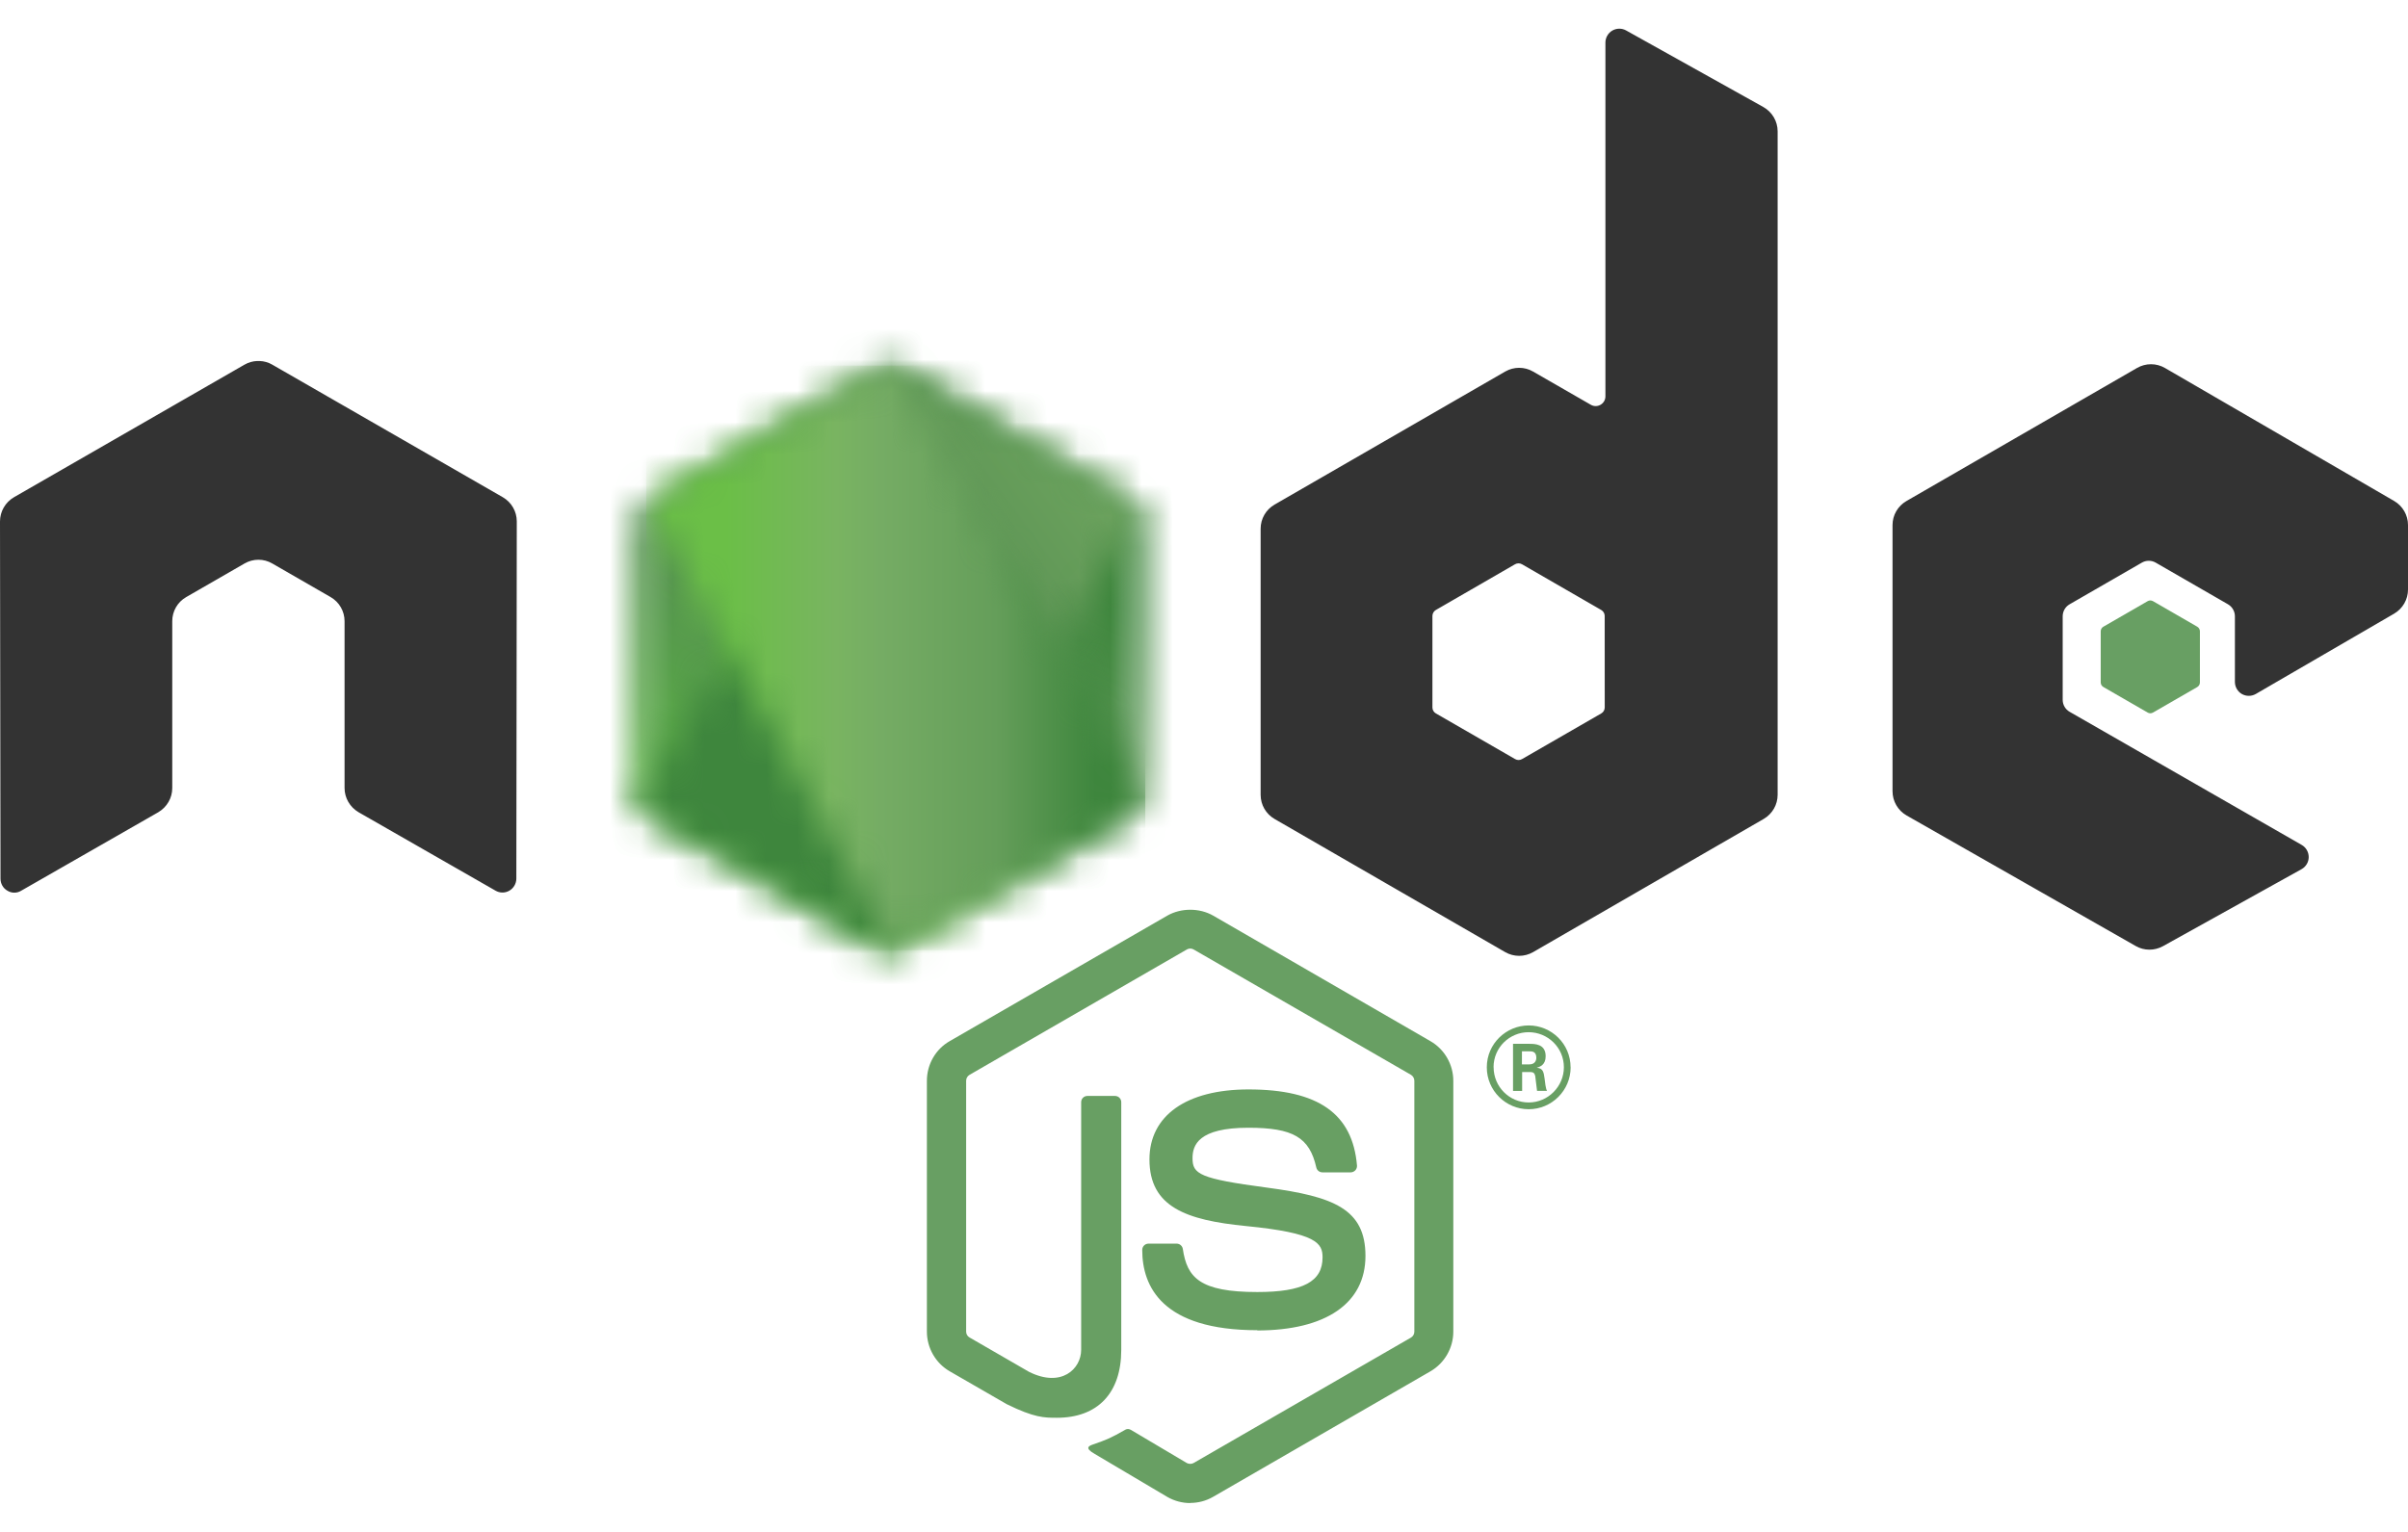
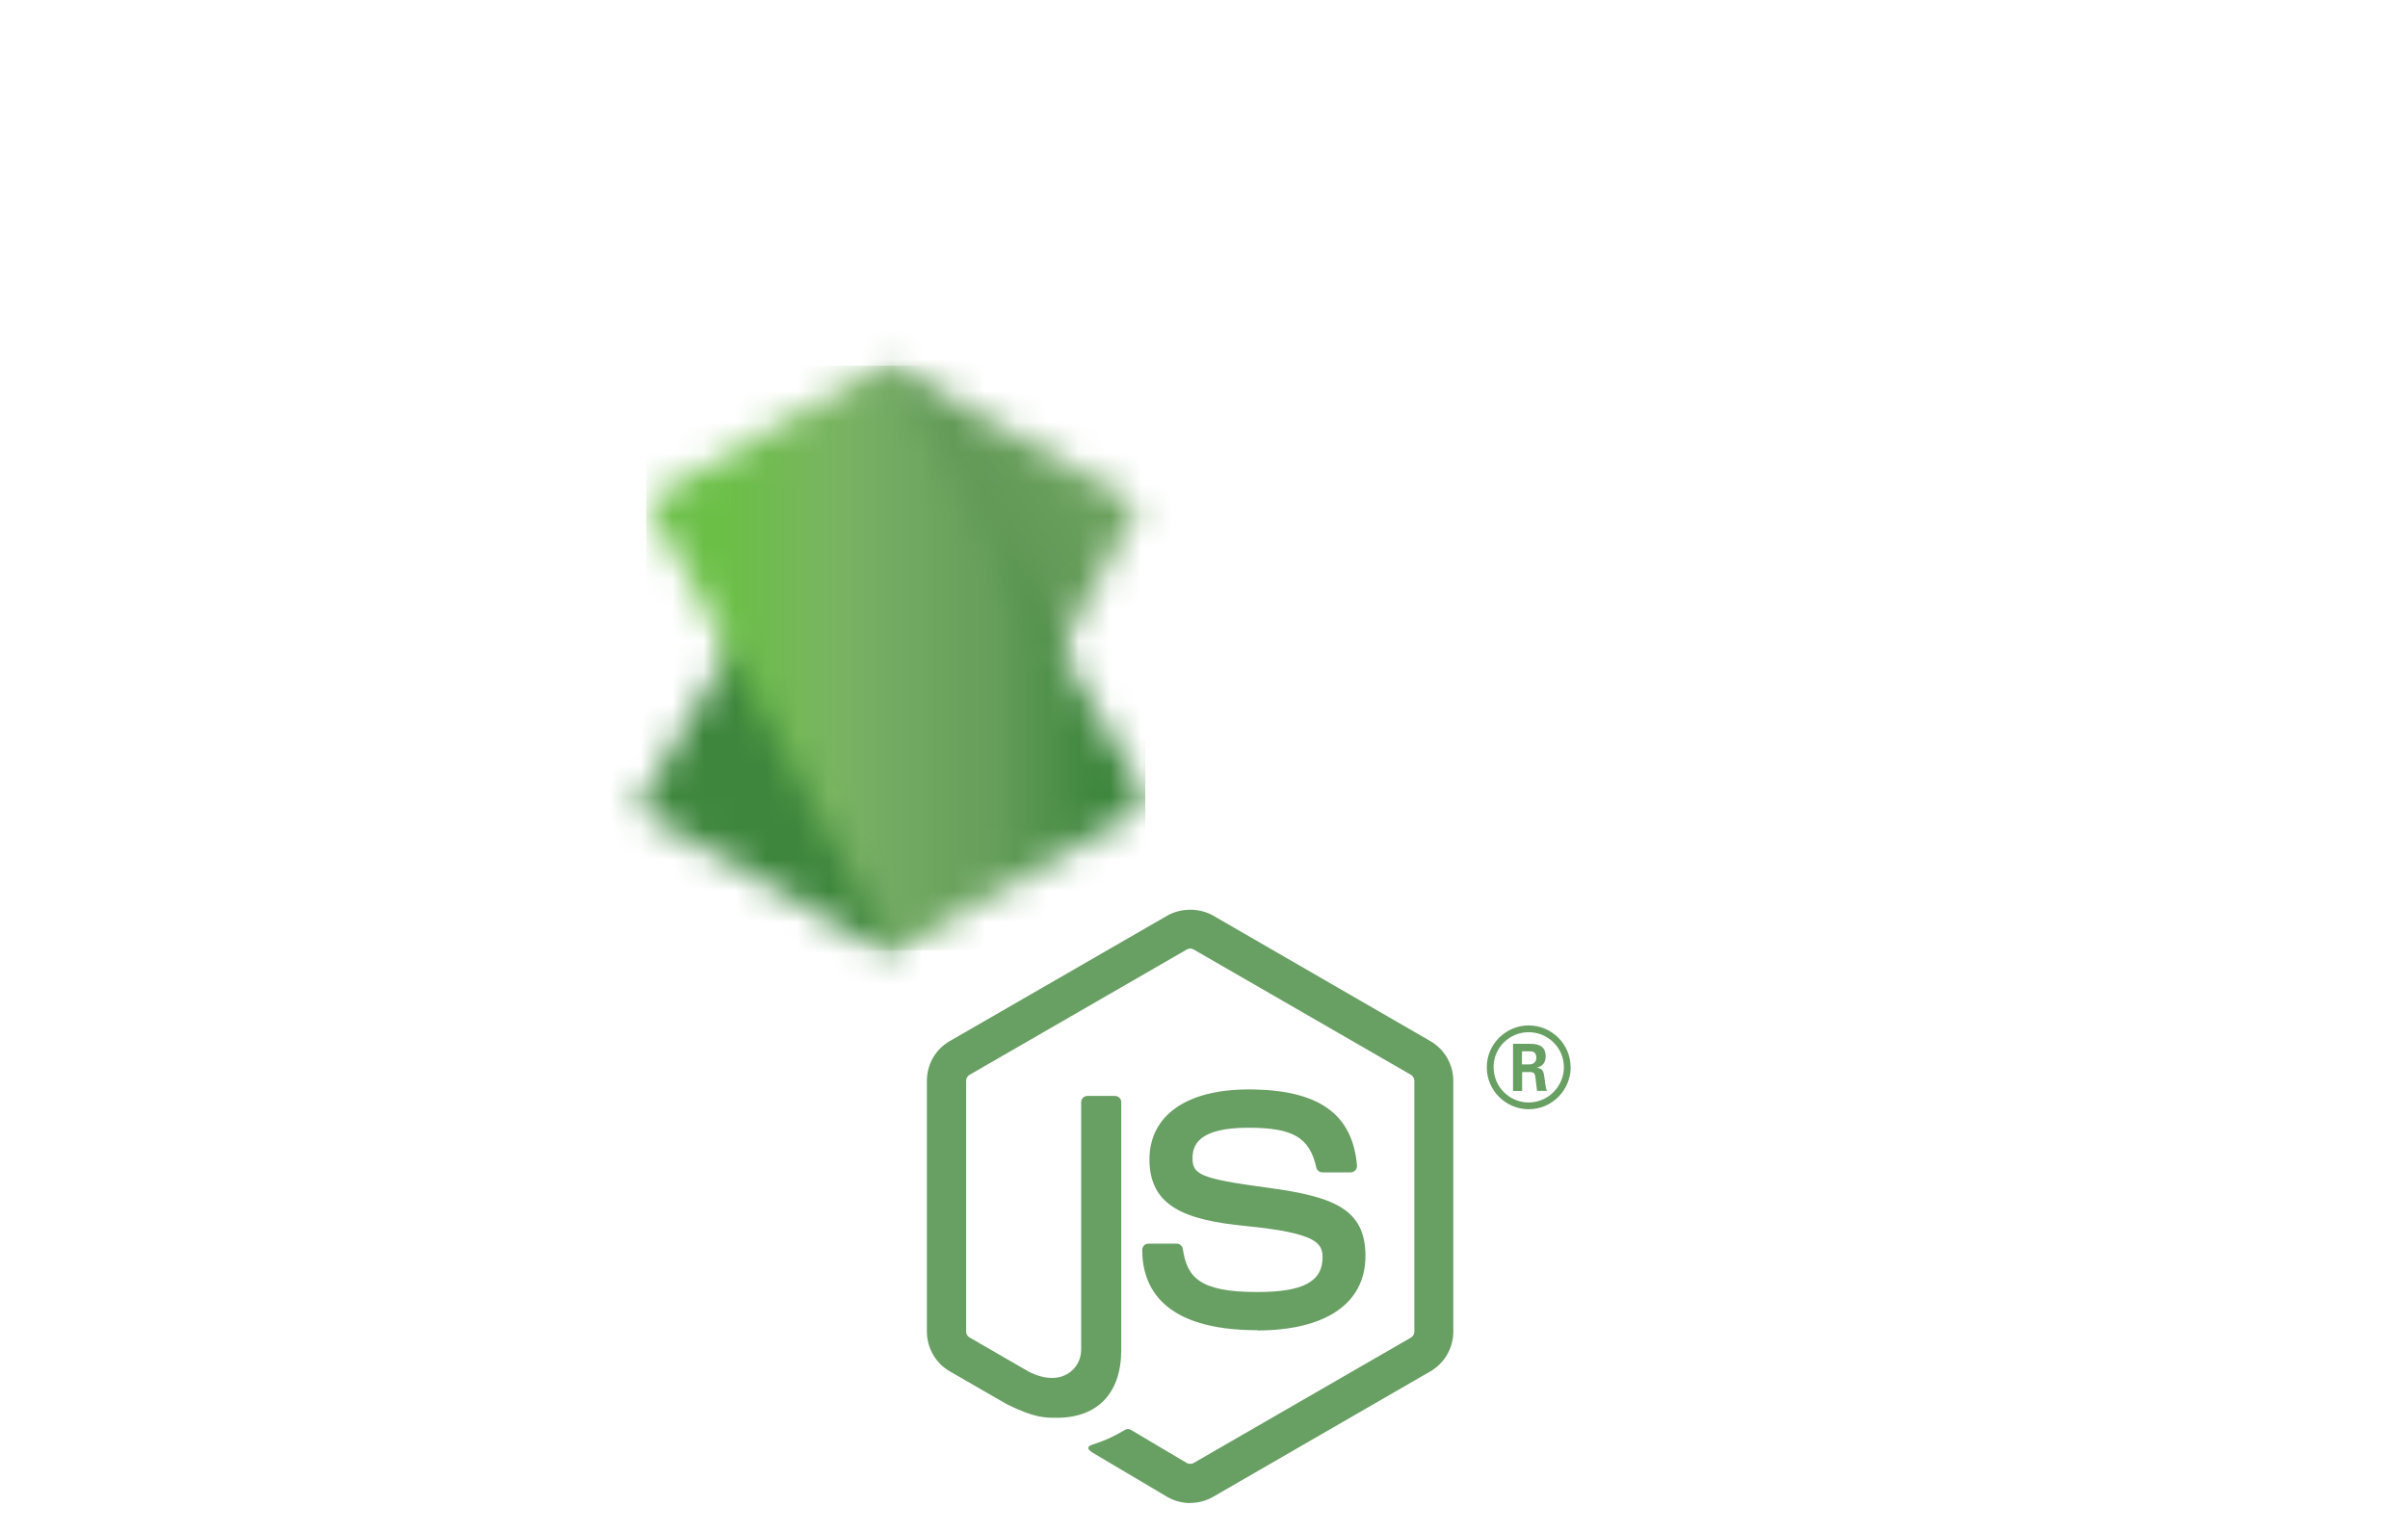
<svg xmlns="http://www.w3.org/2000/svg" width="77" height="49" viewBox="0 0 77 49" fill="none">
  <g clip-path="url(#clip0_2201_7075)">
    <path d="M38.059 48.077C37.805 48.077 37.552 48.01 37.329 47.882L35.008 46.507C34.661 46.313 34.83 46.245 34.945 46.205C35.407 46.043 35.501 46.007 35.994 45.726C36.046 45.697 36.114 45.707 36.167 45.739L37.951 46.797C38.015 46.832 38.106 46.832 38.166 46.797L45.12 42.783C45.184 42.746 45.226 42.672 45.226 42.595V34.571C45.226 34.491 45.184 34.419 45.118 34.379L38.167 30.369C38.103 30.331 38.018 30.331 37.953 30.369L31.004 34.379C30.936 34.418 30.894 34.492 30.894 34.569V42.593C30.894 42.67 30.935 42.743 31.002 42.78L32.906 43.88C33.94 44.397 34.572 43.787 34.572 43.175V35.255C34.572 35.142 34.66 35.055 34.773 35.055H35.654C35.764 35.055 35.854 35.142 35.854 35.255V43.178C35.854 44.557 35.102 45.349 33.795 45.349C33.393 45.349 33.076 45.349 32.192 44.914L30.368 43.862C29.917 43.601 29.639 43.114 29.639 42.593V34.569C29.639 34.047 29.917 33.559 30.368 33.302L37.329 29.286C37.769 29.037 38.354 29.037 38.791 29.286L45.743 33.304C46.192 33.563 46.472 34.049 46.472 34.571V42.595C46.472 43.115 46.192 43.601 45.743 43.862L38.791 47.878C38.568 48.007 38.316 48.073 38.058 48.073" fill="#689F63" />
    <path d="M40.206 42.548C37.163 42.548 36.525 41.151 36.525 39.98C36.525 39.868 36.615 39.779 36.727 39.779H37.625C37.724 39.779 37.808 39.852 37.823 39.95C37.959 40.865 38.363 41.327 40.203 41.327C41.668 41.327 42.291 40.995 42.291 40.218C42.291 39.771 42.114 39.438 39.837 39.216C37.933 39.028 36.756 38.608 36.756 37.085C36.756 35.682 37.94 34.847 39.923 34.847C42.149 34.847 43.252 35.62 43.392 37.28C43.397 37.338 43.376 37.393 43.338 37.435C43.299 37.475 43.245 37.499 43.19 37.499H42.286C42.192 37.499 42.111 37.433 42.091 37.343C41.874 36.38 41.348 36.072 39.919 36.072C38.319 36.072 38.133 36.629 38.133 37.047C38.133 37.553 38.352 37.701 40.511 37.987C42.648 38.271 43.663 38.671 43.663 40.173C43.663 41.687 42.4 42.556 40.196 42.556M48.666 34.046H48.899C49.09 34.046 49.127 33.912 49.127 33.834C49.127 33.628 48.986 33.628 48.908 33.628H48.667L48.666 34.046ZM48.382 33.388H48.899C49.077 33.388 49.425 33.388 49.425 33.785C49.425 34.062 49.247 34.119 49.141 34.154C49.348 34.168 49.362 34.304 49.39 34.495C49.404 34.615 49.426 34.822 49.468 34.892H49.15C49.141 34.822 49.092 34.44 49.092 34.419C49.071 34.333 49.042 34.291 48.935 34.291H48.673V34.894H48.382V33.388ZM47.761 34.137C47.761 34.76 48.264 35.264 48.882 35.264C49.505 35.264 50.008 34.749 50.008 34.137C50.008 33.512 49.498 33.016 48.88 33.016C48.271 33.016 47.759 33.505 47.759 34.135M50.224 34.14C50.224 34.878 49.62 35.48 48.883 35.48C48.152 35.48 47.543 34.885 47.543 34.14C47.543 33.381 48.166 32.8 48.883 32.8C49.606 32.8 50.222 33.383 50.222 34.14" fill="#689F63" />
-     <path fill-rule="evenodd" clip-rule="evenodd" d="M16.525 16.679C16.525 16.359 16.356 16.065 16.079 15.905L8.707 11.664C8.582 11.591 8.443 11.552 8.302 11.547H8.225C8.084 11.552 7.945 11.591 7.818 11.664L0.446 15.905C0.171 16.066 0 16.36 0 16.68L0.016 28.105C0.016 28.264 0.098 28.412 0.237 28.49C0.373 28.574 0.544 28.574 0.679 28.49L5.062 25.98C5.339 25.816 5.508 25.525 5.508 25.207V19.87C5.508 19.551 5.677 19.257 5.953 19.099L7.819 18.024C7.957 17.944 8.109 17.904 8.264 17.904C8.417 17.904 8.572 17.944 8.707 18.024L10.572 19.098C10.848 19.257 11.018 19.551 11.018 19.869V25.206C11.018 25.523 11.189 25.816 11.464 25.979L15.844 28.488C15.982 28.569 16.153 28.569 16.29 28.488C16.425 28.409 16.511 28.261 16.511 28.103L16.525 16.679ZM51.314 22.628C51.314 22.707 51.272 22.781 51.203 22.82L48.67 24.28C48.602 24.32 48.517 24.32 48.448 24.28L45.916 22.82C45.846 22.781 45.804 22.707 45.804 22.628V19.704C45.804 19.625 45.846 19.551 45.914 19.511L48.445 18.049C48.514 18.009 48.6 18.009 48.669 18.049L51.202 19.511C51.272 19.551 51.313 19.625 51.313 19.704L51.314 22.628ZM51.998 0.974C51.86 0.897 51.692 0.899 51.555 0.979C51.42 1.059 51.336 1.205 51.336 1.364V12.678C51.336 12.789 51.277 12.892 51.18 12.947C51.084 13.003 50.965 13.003 50.869 12.947L49.022 11.884C48.747 11.725 48.408 11.725 48.132 11.884L40.757 16.14C40.481 16.299 40.311 16.593 40.311 16.91V25.425C40.311 25.743 40.481 26.036 40.757 26.196L48.132 30.455C48.407 30.613 48.746 30.613 49.023 30.455L56.398 26.194C56.673 26.034 56.843 25.741 56.843 25.423V4.201C56.843 3.878 56.667 3.581 56.386 3.423L51.998 0.974ZM76.557 19.628C76.831 19.468 77 19.175 77 18.858V16.794C77 16.477 76.831 16.184 76.556 16.024L69.228 11.77C68.952 11.61 68.612 11.61 68.335 11.77L60.962 16.026C60.685 16.186 60.517 16.478 60.517 16.797V25.308C60.517 25.629 60.689 25.925 60.966 26.083L68.292 30.259C68.562 30.414 68.892 30.415 69.166 30.264L73.597 27.801C73.737 27.723 73.825 27.575 73.825 27.415C73.825 27.254 73.74 27.105 73.601 27.026L66.182 22.769C66.043 22.691 65.958 22.543 65.958 22.384V19.714C65.958 19.555 66.041 19.408 66.181 19.328L68.489 17.997C68.626 17.917 68.795 17.917 68.933 17.997L71.242 19.328C71.38 19.407 71.465 19.555 71.465 19.713V21.812C71.465 21.971 71.55 22.119 71.688 22.199C71.826 22.277 71.996 22.277 72.134 22.197L76.557 19.628Z" fill="#333333" />
-     <path fill-rule="evenodd" clip-rule="evenodd" d="M68.675 19.229C68.727 19.198 68.793 19.198 68.846 19.229L70.261 20.046C70.314 20.076 70.346 20.133 70.346 20.194V21.828C70.346 21.889 70.314 21.945 70.261 21.976L68.846 22.792C68.793 22.823 68.727 22.823 68.675 22.792L67.261 21.976C67.207 21.945 67.174 21.889 67.174 21.828V20.194C67.174 20.133 67.205 20.076 67.259 20.046L68.675 19.229Z" fill="#689F63" />
    <mask id="mask0_2201_7075" style="mask-type:luminance" maskUnits="userSpaceOnUse" x="20" y="11" width="17" height="20">
-       <path d="M27.976 11.813L20.642 16.045C20.368 16.204 20.199 16.496 20.199 16.812V25.284C20.199 25.6 20.368 25.892 20.642 26.05L27.976 30.286C28.25 30.444 28.588 30.444 28.862 30.286L36.195 26.05C36.468 25.892 36.637 25.6 36.637 25.284V16.812C36.637 16.496 36.468 16.204 36.193 16.045L28.861 11.813C28.724 11.734 28.571 11.694 28.418 11.694C28.264 11.694 28.111 11.734 27.974 11.813" fill="white" />
-     </mask>
+       </mask>
    <g mask="url(#mask0_2201_7075)">
      <path d="M44.048 15.327L23.384 5.198L12.789 26.812L33.452 36.941L44.048 15.327Z" fill="url(#paint0_linear_2201_7075)" />
    </g>
    <mask id="mask1_2201_7075" style="mask-type:luminance" maskUnits="userSpaceOnUse" x="20" y="11" width="17" height="20">
      <path d="M20.381 25.821C20.451 25.912 20.539 25.991 20.642 26.05L26.933 29.683L27.98 30.286C28.137 30.376 28.316 30.414 28.491 30.401C28.55 30.397 28.608 30.386 28.665 30.369L36.399 16.208C36.34 16.143 36.271 16.089 36.193 16.044L31.392 13.271L28.854 11.811C28.781 11.769 28.703 11.74 28.624 11.719L20.381 25.821Z" fill="white" />
    </mask>
    <g mask="url(#mask1_2201_7075)">
      <path d="M11.447 18.322L26.038 38.069L45.334 23.813L30.743 4.065L11.447 18.322Z" fill="url(#paint1_linear_2201_7075)" />
    </g>
    <mask id="mask2_2201_7075" style="mask-type:luminance" maskUnits="userSpaceOnUse" x="20" y="11" width="17" height="20">
      <path d="M28.331 11.699C28.208 11.711 28.087 11.749 27.976 11.812L20.664 16.033L28.549 30.394C28.659 30.379 28.767 30.342 28.864 30.286L36.197 26.05C36.424 25.919 36.579 25.697 36.626 25.445L28.587 11.713C28.528 11.701 28.469 11.695 28.408 11.695C28.384 11.695 28.359 11.697 28.335 11.699" fill="white" />
    </mask>
    <g mask="url(#mask2_2201_7075)">
      <path d="M20.664 11.695V30.395H36.623V11.695H20.664Z" fill="url(#paint2_linear_2201_7075)" />
    </g>
  </g>
  <defs>
    <linearGradient id="paint0_linear_2201_7075" x1="33.71" y1="10.247" x2="23.116" y2="31.859" gradientUnits="userSpaceOnUse">
      <stop offset="0.3" stop-color="#3E863D" />
      <stop offset="0.5" stop-color="#55934F" />
      <stop offset="0.8" stop-color="#5AAD45" />
    </linearGradient>
    <linearGradient id="paint1_linear_2201_7075" x1="18.83" y1="28.309" x2="38.127" y2="14.05" gradientUnits="userSpaceOnUse">
      <stop offset="0.57" stop-color="#3E863D" />
      <stop offset="0.72" stop-color="#619857" />
      <stop offset="1" stop-color="#76AC64" />
    </linearGradient>
    <linearGradient id="paint2_linear_2201_7075" x1="20.669" y1="21.046" x2="36.626" y2="21.046" gradientUnits="userSpaceOnUse">
      <stop offset="0.16" stop-color="#6BBF47" />
      <stop offset="0.38" stop-color="#79B461" />
      <stop offset="0.47" stop-color="#75AC64" />
      <stop offset="0.7" stop-color="#659E5A" />
      <stop offset="0.9" stop-color="#3E863D" />
    </linearGradient>
    <clipPath id="clip0_2201_7075">
      <rect width="77" height="47.158" fill="white" transform="translate(0 0.918)" />
    </clipPath>
  </defs>
</svg>